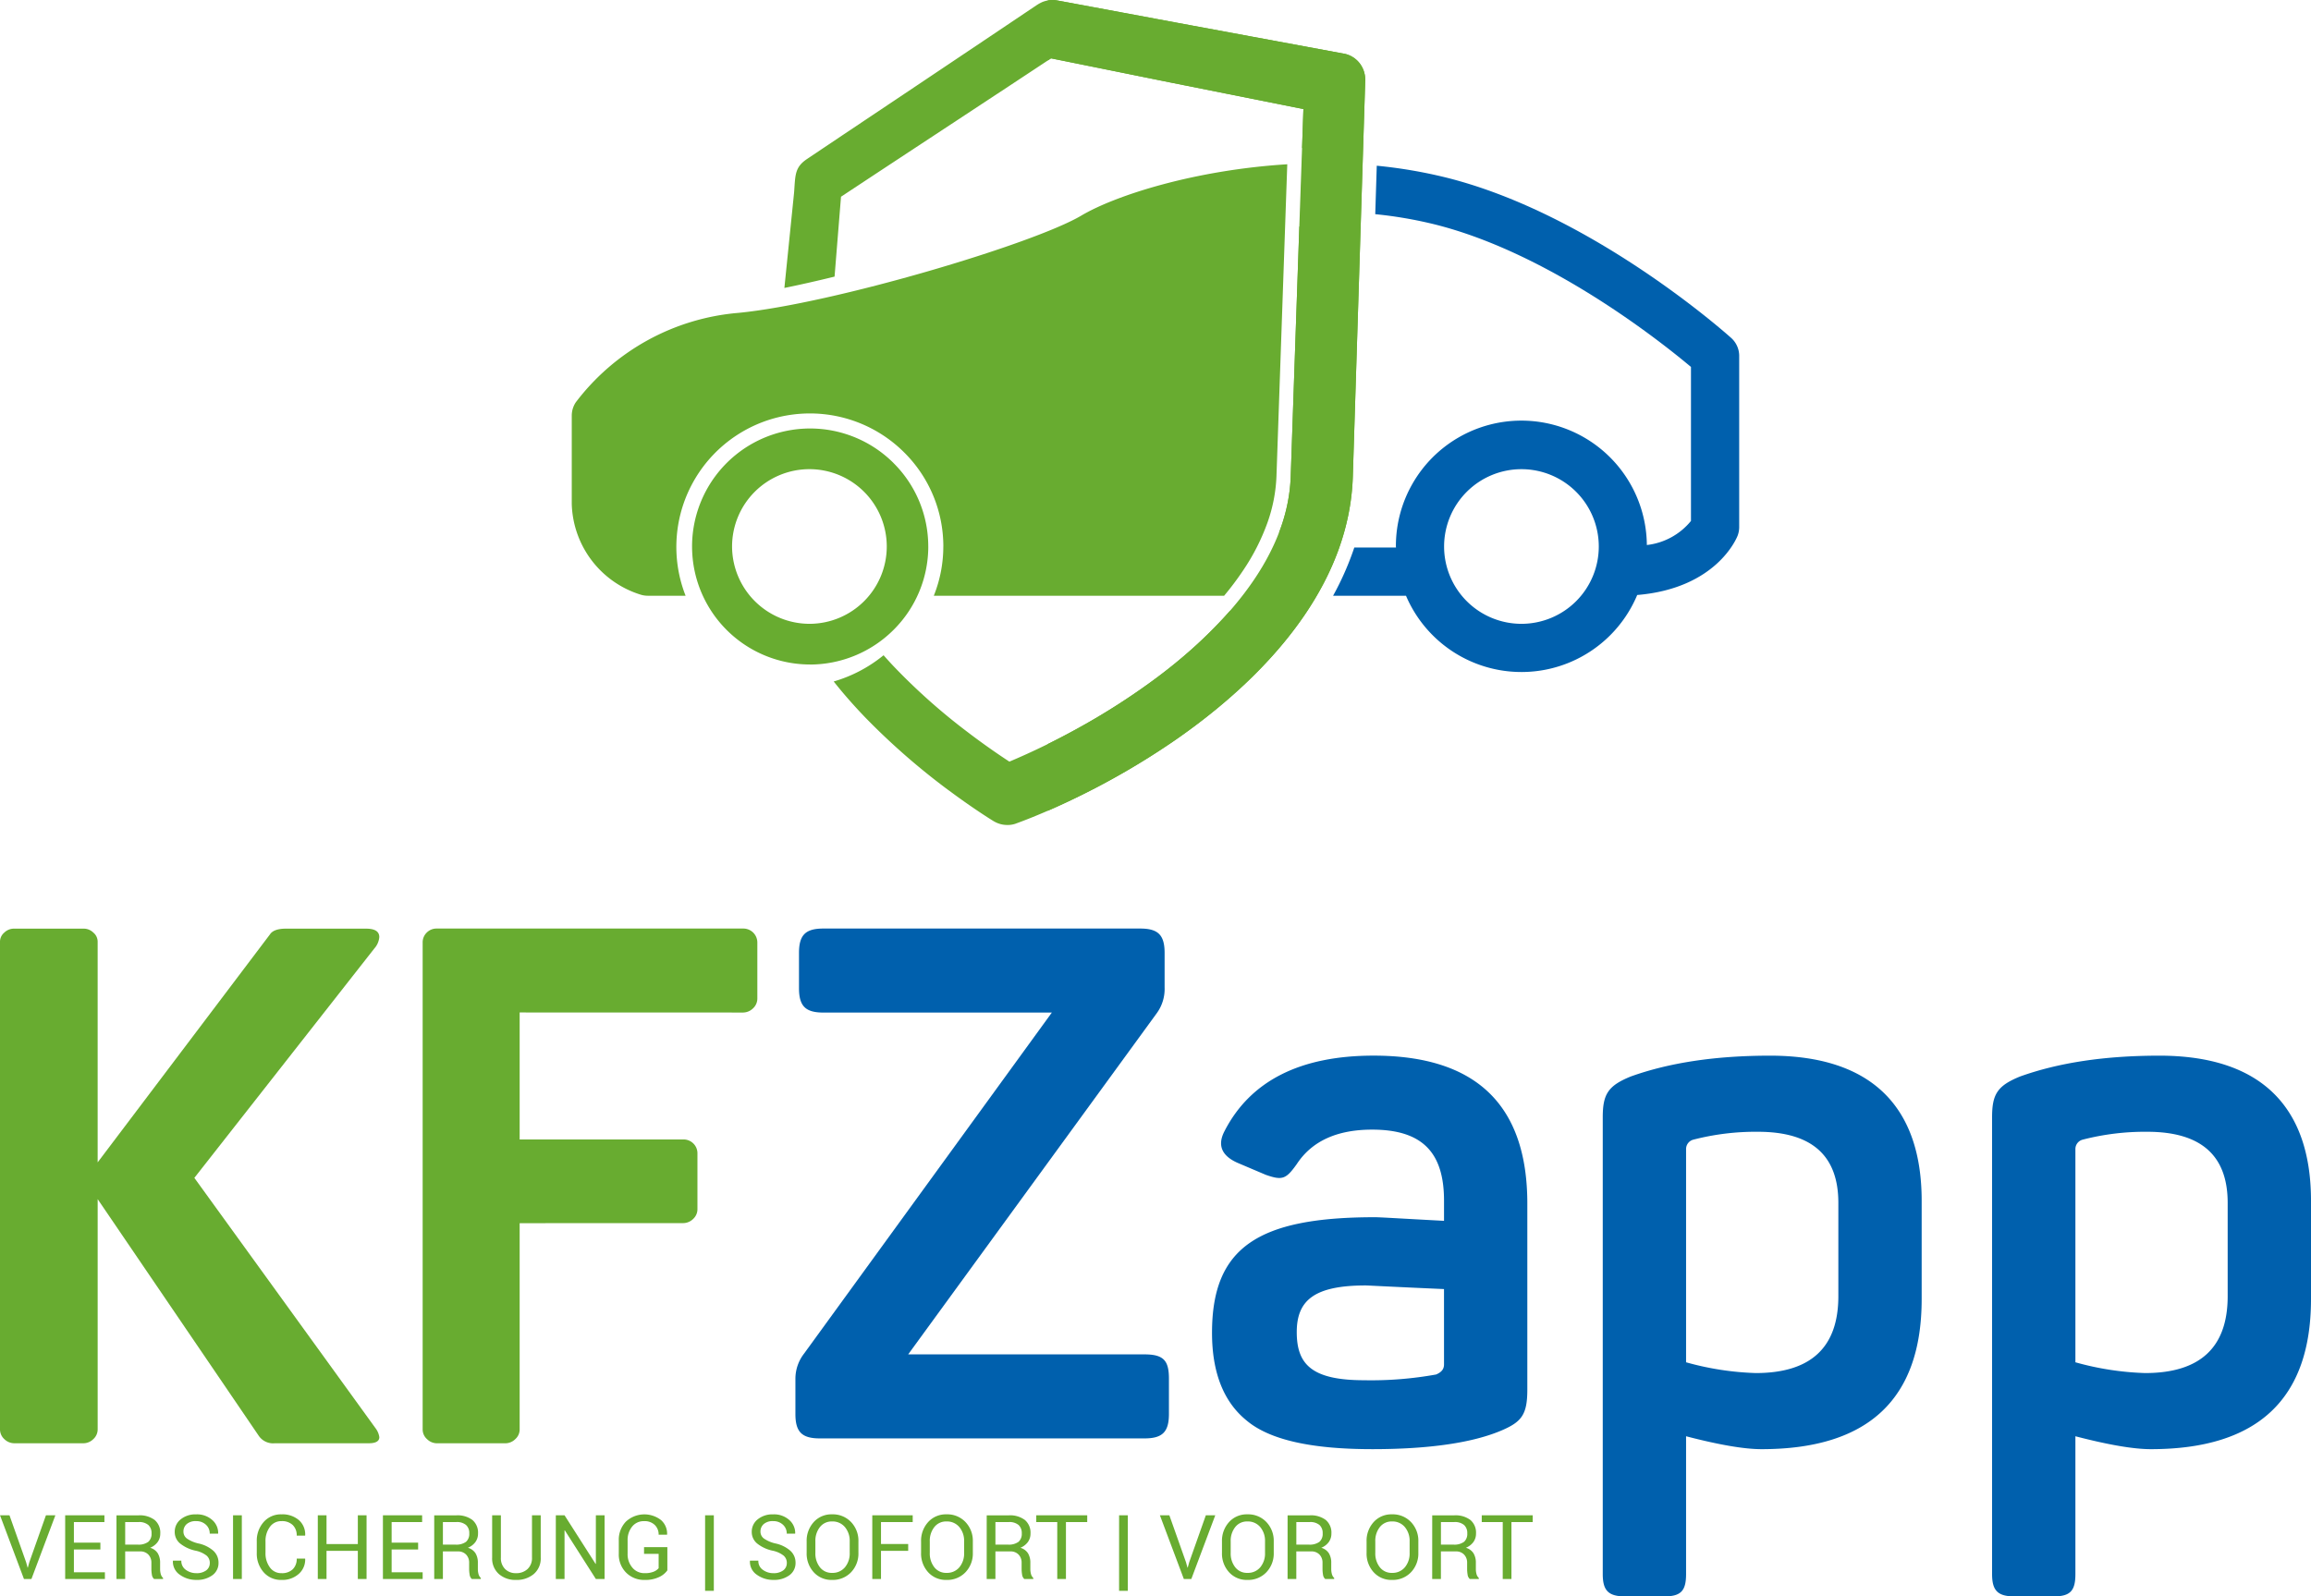
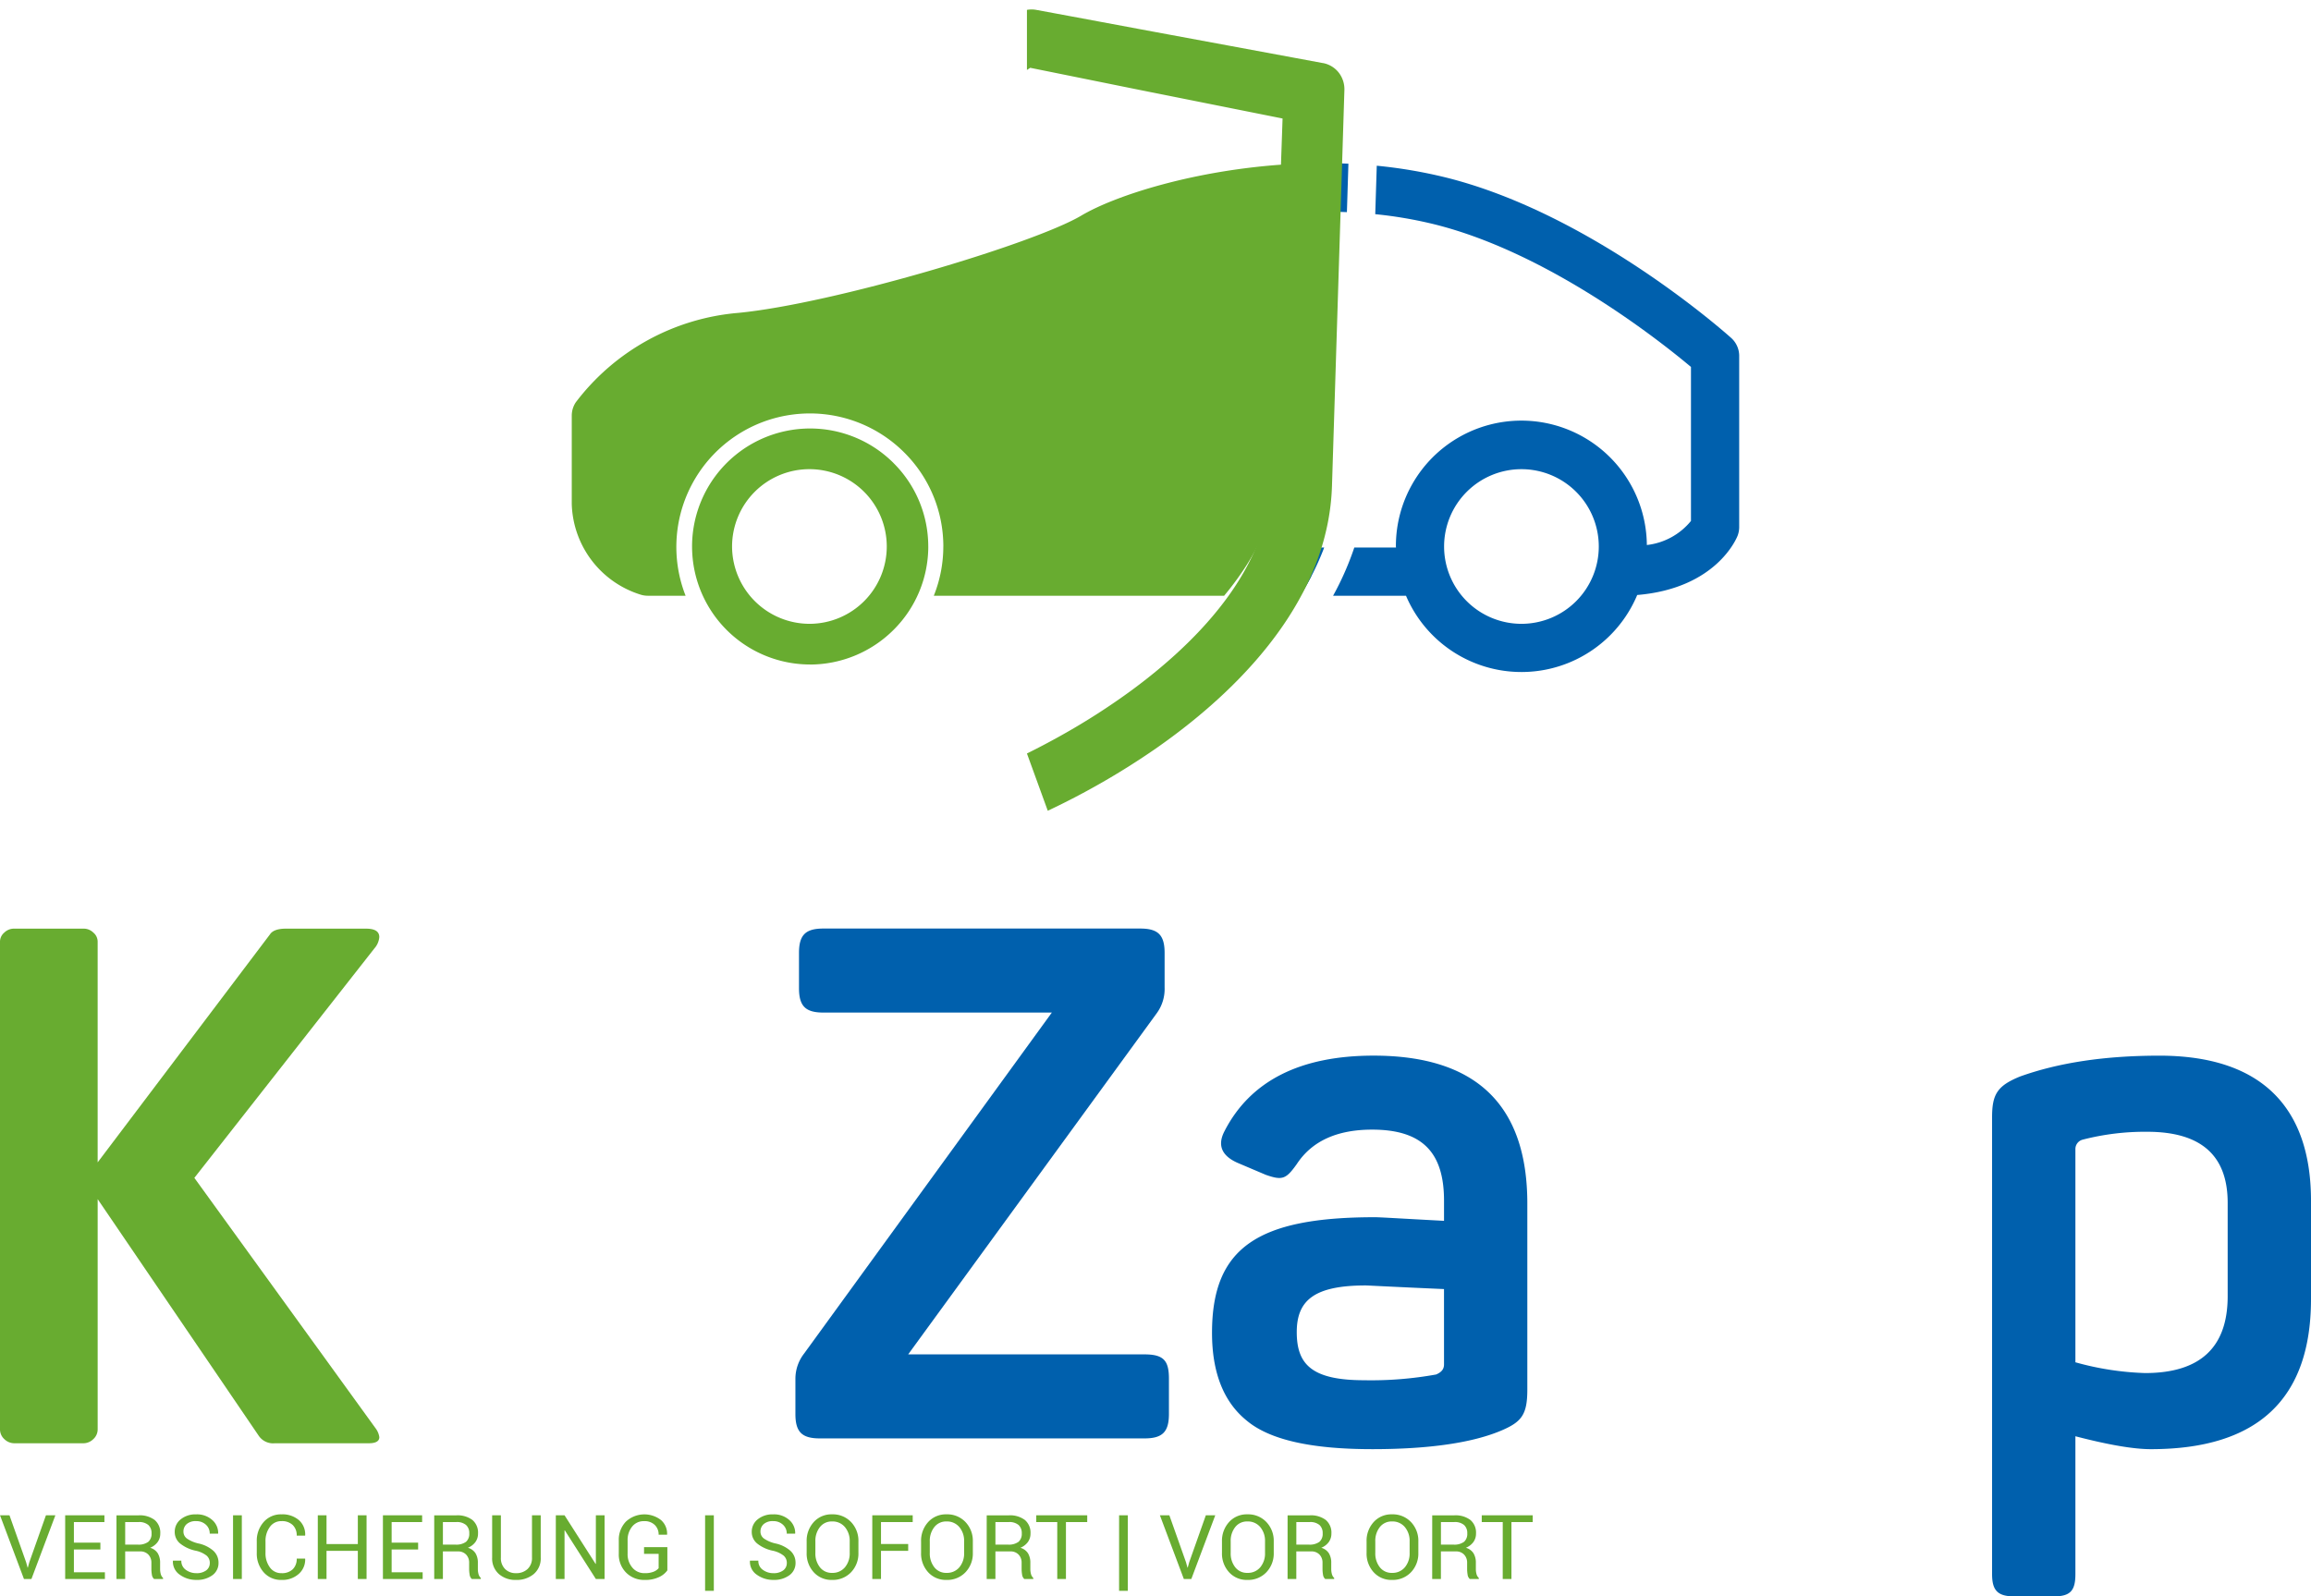
<svg xmlns="http://www.w3.org/2000/svg" width="447.156" height="308.969" viewBox="0 0 447.156 308.969">
  <g id="Group_3" data-name="Group 3" transform="translate(-82.422 -241.516)">
    <g id="Group_1" data-name="Group 1">
      <path id="Path_1" data-name="Path 1" d="M241.744,421.229c-3.474,0-4.724,1.252-4.724,4.726v6.81c0,3.474,1.25,4.727,4.724,4.727h44.2l-47.952,66.017a7.942,7.942,0,0,0-1.666,4.863v6.81c0,3.476,1.25,4.727,4.724,4.727h62.822c3.474,0,4.727-1.251,4.727-4.727v-6.81c0-3.474-.974-4.724-4.727-4.724H258.146l48.088-66.017a7.968,7.968,0,0,0,1.529-5.005v-6.671c0-3.474-1.252-4.726-4.726-4.726Z" fill="#0060ad" fill-rule="evenodd" />
      <path id="Path_2" data-name="Path 2" d="M319.436,460.286c-1.529,2.78-.7,4.865,2.363,6.255l5.559,2.362c3.2,1.112,3.891.834,5.976-2.084q4.378-6.672,14.593-6.671c10.006,0,13.9,4.725,13.9,13.759V477.8c-7.922-.417-12.369-.7-13.342-.7-22.654,0-31.549,5.838-31.549,22.376,0,7.644,2.224,13.342,6.672,16.955,4.447,3.753,12.507,5.56,24.321,5.56,11.118,0,19.457-1.251,25.016-3.614,3.892-1.668,5-3.057,5-7.921v-36c0-19.04-9.868-28.629-29.742-28.629-14.176,0-23.765,4.864-28.769,14.453Zm42.389,45.308c0,.973-.556,1.529-1.529,1.946a70.53,70.53,0,0,1-13.9,1.112c-10.145,0-13.064-3.058-13.064-9.312,0-6.115,3.335-9.034,13.342-9.034.416,0,5.42.279,15.149.7Z" fill="#0060ad" fill-rule="evenodd" />
-       <path id="Path_3" data-name="Path 3" d="M397.96,449.863c-4.448,1.807-5.421,3.475-5.421,7.921v88.392c0,3.2,1.112,4.309,4.309,4.309h7.643c3.2,0,4.17-1.112,4.17-4.309V519.493q9.589,2.5,14.593,2.5c20.708,0,30.993-9.729,30.993-29.047v-19.04c0-18.207-9.729-28.074-29.325-28.074-10.7,0-19.6,1.39-26.962,4.03Zm40.165,42.528c0,9.868-5.281,14.871-15.983,14.871a56.048,56.048,0,0,1-13.481-2.085V463.9a1.872,1.872,0,0,1,1.39-1.807,48.177,48.177,0,0,1,12.508-1.529c10.424,0,15.566,4.587,15.566,13.76Z" fill="#0060ad" fill-rule="evenodd" />
      <path id="Path_4" data-name="Path 4" d="M473.29,449.863c-4.447,1.807-5.42,3.475-5.42,7.921v88.392c0,3.2,1.112,4.309,4.309,4.309h7.643c3.2,0,4.169-1.112,4.169-4.309V519.493q9.591,2.5,14.594,2.5c20.707,0,30.993-9.729,30.993-29.047v-19.04c0-18.207-9.73-28.074-29.326-28.074-10.7,0-19.6,1.39-26.962,4.03Zm40.165,42.528c0,9.868-5.281,14.871-15.983,14.871a56.055,56.055,0,0,1-13.481-2.085V463.9a1.873,1.873,0,0,1,1.39-1.807,48.179,48.179,0,0,1,12.509-1.529c10.423,0,15.565,4.587,15.565,13.76Z" fill="#0060ad" fill-rule="evenodd" />
      <path id="Path_5" data-name="Path 5" d="M155.818,519.664c0,.784-.68,1.186-2.038,1.186h-18.2a3.358,3.358,0,0,1-3.129-1.5L101.319,473.6v44.565a2.537,2.537,0,0,1-.861,1.9,2.734,2.734,0,0,1-1.856.784H85.141a2.749,2.749,0,0,1-1.86-.784,2.531,2.531,0,0,1-.859-1.9V423.8a2.291,2.291,0,0,1,.836-1.79,2.663,2.663,0,0,1,1.883-.761H98.6a2.657,2.657,0,0,1,1.879.761,2.286,2.286,0,0,1,.838,1.79v42.686l33.335-44.119c.475-.738,1.517-1.118,3.1-1.118h15.477c1.721,0,2.582.538,2.582,1.634a3.719,3.719,0,0,1-.93,2.169l-34.852,44.432,35.124,48.548A3.657,3.657,0,0,1,155.818,519.664Z" fill="#68ac30" fill-rule="evenodd" />
-       <path id="Path_6" data-name="Path 6" d="M182.971,437.471v24.578h31.678a2.686,2.686,0,0,1,1.93.782,2.652,2.652,0,0,1,.792,1.9v10.822a2.552,2.552,0,0,1-.857,1.906,2.762,2.762,0,0,1-1.865.782q-15.845,0-31.678.016v39.91a2.517,2.517,0,0,1-.864,1.9,2.738,2.738,0,0,1-1.858.786H166.923a2.736,2.736,0,0,1-1.857-.786,2.507,2.507,0,0,1-.865-1.9V423.913a2.621,2.621,0,0,1,.792-1.9,2.649,2.649,0,0,1,1.926-.783h59.318a2.709,2.709,0,0,1,2.723,2.688v10.87a2.592,2.592,0,0,1-.861,1.913,2.786,2.786,0,0,1-1.862.783c-13.695,0-27.343-.012-41.038-.012Z" fill="#68ac30" fill-rule="evenodd" />
      <path id="Path_7" data-name="Path 7" d="M87.478,543.886l.282,1.024h.05l.284-1.024,3.218-9.1h1.827l-4.633,12.332h-1.45l-4.633-12.332h1.831l3.224,9.1Zm14.367-2.482H96.72v4.414h6v1.3H95.033V534.789h7.593V536.1H96.72v3.989h5.125V541.4Zm4.8.373v5.344h-1.687V534.8h4.268a4.775,4.775,0,0,1,3.125.9,3.2,3.2,0,0,1,1.082,2.608,2.778,2.778,0,0,1-.5,1.65,3.368,3.368,0,0,1-1.46,1.118,2.573,2.573,0,0,1,1.478,1.073,3.474,3.474,0,0,1,.45,1.834v1.159a3.781,3.781,0,0,0,.128,1.034,1.582,1.582,0,0,0,.444.746v.2h-1.74a1.364,1.364,0,0,1-.426-.848,6.776,6.776,0,0,1-.093-1.149V544a2.219,2.219,0,0,0-.592-1.61,2.109,2.109,0,0,0-1.584-.609Zm0-1.313h2.409a3.168,3.168,0,0,0,2.062-.537,2.036,2.036,0,0,0,.628-1.64,2.09,2.09,0,0,0-.612-1.612,2.712,2.712,0,0,0-1.906-.573h-2.581v4.362Zm16.373,3.55a1.851,1.851,0,0,0-.608-1.407,5.114,5.114,0,0,0-2.143-.966,7.121,7.121,0,0,1-2.969-1.372,2.86,2.86,0,0,1-1.068-2.277,3.031,3.031,0,0,1,1.149-2.414,4.486,4.486,0,0,1,2.981-.966,4.389,4.389,0,0,1,3.141,1.1,3.329,3.329,0,0,1,1.135,2.58l-.026.052h-1.608a2.266,2.266,0,0,0-.744-1.738,2.681,2.681,0,0,0-1.9-.686,2.609,2.609,0,0,0-1.809.568,1.891,1.891,0,0,0-.632,1.473,1.638,1.638,0,0,0,.691,1.341,6.387,6.387,0,0,0,2.239.946,6.367,6.367,0,0,1,2.871,1.422,3.091,3.091,0,0,1,.985,2.321,2.878,2.878,0,0,1-1.186,2.4,4.99,4.99,0,0,1-3.1.906,5.35,5.35,0,0,1-3.2-1,3.034,3.034,0,0,1-1.338-2.676l.016-.052h1.612a2.061,2.061,0,0,0,.89,1.792,3.393,3.393,0,0,0,2.016.632,3.054,3.054,0,0,0,1.9-.534,1.725,1.725,0,0,0,.7-1.447Zm6.195,3.107h-1.7V534.789h1.7v12.332Zm12.241-3.945.016.048a3.68,3.68,0,0,1-1.233,2.905,4.75,4.75,0,0,1-3.352,1.171,4.43,4.43,0,0,1-3.449-1.482,5.427,5.427,0,0,1-1.33-3.76v-2.2a5.432,5.432,0,0,1,1.33-3.762,4.415,4.415,0,0,1,3.449-1.488,4.867,4.867,0,0,1,3.368,1.115,3.659,3.659,0,0,1,1.217,2.951l-.016.052h-1.62a2.742,2.742,0,0,0-.771-2.051,2.988,2.988,0,0,0-2.178-.754,2.666,2.666,0,0,0-2.252,1.129,4.532,4.532,0,0,0-.84,2.79v2.214a4.575,4.575,0,0,0,.84,2.812,2.673,2.673,0,0,0,2.252,1.125,2.987,2.987,0,0,0,2.178-.75,2.757,2.757,0,0,0,.771-2.069Zm11.894,3.945h-1.689v-5.446H145.6v5.446h-1.687V534.789H145.6v5.575h6.059v-5.575h1.689v12.332Zm9.972-5.717H158.2v4.414h6v1.3h-7.687V534.789H164.1V536.1H158.2v3.989h5.126V541.4Zm4.8.373v5.344H166.44V534.8h4.268a4.775,4.775,0,0,1,3.125.9,3.2,3.2,0,0,1,1.083,2.608,2.779,2.779,0,0,1-.5,1.65,3.362,3.362,0,0,1-1.46,1.118,2.573,2.573,0,0,1,1.478,1.073,3.474,3.474,0,0,1,.45,1.834v1.159a3.781,3.781,0,0,0,.128,1.034,1.582,1.582,0,0,0,.444.746v.2h-1.74a1.358,1.358,0,0,1-.425-.848,6.675,6.675,0,0,1-.094-1.149V544a2.215,2.215,0,0,0-.592-1.61,2.109,2.109,0,0,0-1.583-.609Zm0-1.313h2.409a3.168,3.168,0,0,0,2.062-.537,2.037,2.037,0,0,0,.629-1.64,2.09,2.09,0,0,0-.613-1.612,2.712,2.712,0,0,0-1.906-.573h-2.581v4.362Zm18.928-5.675v8.191a3.958,3.958,0,0,1-1.338,3.175,5.118,5.118,0,0,1-3.445,1.145,4.834,4.834,0,0,1-3.323-1.147,4.02,4.02,0,0,1-1.294-3.173v-8.191h1.689v8.191a2.947,2.947,0,0,0,.817,2.213,2.888,2.888,0,0,0,2.111.8,3.145,3.145,0,0,0,2.232-.8,2.872,2.872,0,0,0,.86-2.213v-8.191Zm12.355,12.332h-1.687l-6.008-9.418-.053.018v9.4h-1.687V534.789h1.687l6.008,9.409.053-.017v-9.392h1.687v12.332Zm12.137-1.66A4,4,0,0,1,210,546.722a6.167,6.167,0,0,1-2.855.578,4.864,4.864,0,0,1-3.577-1.416,4.956,4.956,0,0,1-1.415-3.656v-2.542a5.056,5.056,0,0,1,1.363-3.658,5.256,5.256,0,0,1,6.8-.319A3.5,3.5,0,0,1,211.5,538.5l-.017.049h-1.62a2.56,2.56,0,0,0-.738-1.875,2.787,2.787,0,0,0-2.086-.75,2.844,2.844,0,0,0-2.308,1.059,4.081,4.081,0,0,0-.872,2.686v2.558a3.964,3.964,0,0,0,.925,2.7,2.987,2.987,0,0,0,2.366,1.063,4.421,4.421,0,0,0,1.75-.285,2.48,2.48,0,0,0,.963-.674V542.26h-2.824v-1.3h4.511v4.506Zm9,3.947h-1.687V534.789h1.687v14.619Zm14.126-5.394a1.851,1.851,0,0,0-.608-1.407,5.114,5.114,0,0,0-2.143-.966,7.121,7.121,0,0,1-2.969-1.372,2.863,2.863,0,0,1-1.068-2.277,3.031,3.031,0,0,1,1.149-2.414,4.486,4.486,0,0,1,2.981-.966,4.389,4.389,0,0,1,3.141,1.1,3.329,3.329,0,0,1,1.135,2.58l-.026.052h-1.608a2.266,2.266,0,0,0-.744-1.738,2.681,2.681,0,0,0-1.9-.686,2.6,2.6,0,0,0-1.808.568,1.888,1.888,0,0,0-.633,1.473,1.638,1.638,0,0,0,.691,1.341,6.4,6.4,0,0,0,2.239.946,6.367,6.367,0,0,1,2.871,1.422,3.091,3.091,0,0,1,.985,2.321,2.878,2.878,0,0,1-1.186,2.4,4.99,4.99,0,0,1-3.1.906,5.352,5.352,0,0,1-3.2-1,3.034,3.034,0,0,1-1.338-2.676l.016-.052h1.612a2.054,2.054,0,0,0,.891,1.792,3.39,3.39,0,0,0,2.015.632,3.054,3.054,0,0,0,1.9-.534,1.725,1.725,0,0,0,.7-1.447Zm13.853-1.956a5.228,5.228,0,0,1-1.417,3.75,4.862,4.862,0,0,1-3.68,1.492,4.606,4.606,0,0,1-3.553-1.492,5.343,5.343,0,0,1-1.366-3.75v-2.2a5.369,5.369,0,0,1,1.366-3.752,4.6,4.6,0,0,1,3.553-1.5,4.844,4.844,0,0,1,3.68,1.5,5.241,5.241,0,0,1,1.417,3.754v2.2Zm-1.687-2.214a4.13,4.13,0,0,0-.929-2.776,3.09,3.09,0,0,0-2.481-1.084,2.867,2.867,0,0,0-2.352,1.084,4.269,4.269,0,0,0-.88,2.776v2.214a4.294,4.294,0,0,0,.88,2.794,2.867,2.867,0,0,0,2.352,1.085,3.1,3.1,0,0,0,2.488-1.083,4.159,4.159,0,0,0,.922-2.8v-2.214Zm11.317,1.822h-5.262v5.455H251.2V534.789h7.822V536.1h-6.135v4.251h5.262v1.313Zm12.508.392a5.232,5.232,0,0,1-1.417,3.75,4.855,4.855,0,0,1-3.679,1.492,4.61,4.61,0,0,1-3.554-1.492,5.343,5.343,0,0,1-1.366-3.75v-2.2a5.369,5.369,0,0,1,1.366-3.752,4.6,4.6,0,0,1,3.554-1.5,4.837,4.837,0,0,1,3.679,1.5,5.245,5.245,0,0,1,1.417,3.754v2.2Zm-1.687-2.214a4.129,4.129,0,0,0-.927-2.776,3.09,3.09,0,0,0-2.482-1.084,2.869,2.869,0,0,0-2.353,1.084,4.264,4.264,0,0,0-.881,2.776v2.214a4.289,4.289,0,0,0,.881,2.794,2.869,2.869,0,0,0,2.353,1.085,3.1,3.1,0,0,0,2.488-1.083,4.154,4.154,0,0,0,.921-2.8v-2.214Zm6.057,1.933v5.344h-1.687V534.8h4.266a4.774,4.774,0,0,1,3.124.9,3.2,3.2,0,0,1,1.085,2.608,2.772,2.772,0,0,1-.5,1.65,3.375,3.375,0,0,1-1.462,1.118,2.587,2.587,0,0,1,1.481,1.073,3.475,3.475,0,0,1,.45,1.834v1.159a3.783,3.783,0,0,0,.127,1.034,1.6,1.6,0,0,0,.444.746v.2h-1.741a1.363,1.363,0,0,1-.426-.848,6.674,6.674,0,0,1-.093-1.149V544a2.219,2.219,0,0,0-.592-1.61,2.111,2.111,0,0,0-1.584-.609Zm0-1.313h2.407a3.163,3.163,0,0,0,2.061-.537,2.037,2.037,0,0,0,.629-1.64,2.093,2.093,0,0,0-.612-1.612,2.714,2.714,0,0,0-1.906-.573h-2.579v4.362Zm17.76-4.362h-4.112v11.019H286.99V536.1h-4.062v-1.313h9.861V536.1Zm7.857,13.306h-1.687V534.789h1.687v14.619Zm11.263-5.522.282,1.024h.051l.284-1.024,3.22-9.1h1.825l-4.634,12.332h-1.449l-4.633-12.332h1.83l3.224,9.1Zm16.972-1.828a5.232,5.232,0,0,1-1.417,3.75,4.857,4.857,0,0,1-3.681,1.492,4.6,4.6,0,0,1-3.552-1.492,5.344,5.344,0,0,1-1.367-3.75v-2.2a5.37,5.37,0,0,1,1.367-3.752,4.6,4.6,0,0,1,3.552-1.5,4.838,4.838,0,0,1,3.681,1.5,5.245,5.245,0,0,1,1.417,3.754v2.2Zm-1.687-2.214a4.128,4.128,0,0,0-.927-2.776,3.093,3.093,0,0,0-2.484-1.084,2.868,2.868,0,0,0-2.352,1.084,4.269,4.269,0,0,0-.88,2.776v2.214a4.294,4.294,0,0,0,.88,2.794,2.869,2.869,0,0,0,2.352,1.085,3.1,3.1,0,0,0,2.49-1.083,4.154,4.154,0,0,0,.921-2.8v-2.214Zm6.056,1.933v5.344h-1.689V534.8h4.268a4.775,4.775,0,0,1,3.125.9,3.2,3.2,0,0,1,1.083,2.608,2.772,2.772,0,0,1-.5,1.65,3.357,3.357,0,0,1-1.46,1.118,2.573,2.573,0,0,1,1.478,1.073,3.475,3.475,0,0,1,.45,1.834v1.159a3.781,3.781,0,0,0,.128,1.034,1.582,1.582,0,0,0,.444.746v.2h-1.739a1.354,1.354,0,0,1-.426-.848,6.674,6.674,0,0,1-.094-1.149V544a2.215,2.215,0,0,0-.592-1.61,2.107,2.107,0,0,0-1.583-.609Zm0-1.313h2.407a3.166,3.166,0,0,0,2.062-.537,2.037,2.037,0,0,0,.629-1.64,2.093,2.093,0,0,0-.612-1.612,2.717,2.717,0,0,0-1.907-.573H333.25v4.362Zm23.61,1.594a5.228,5.228,0,0,1-1.417,3.75,4.855,4.855,0,0,1-3.678,1.492,4.61,4.61,0,0,1-3.555-1.492,5.343,5.343,0,0,1-1.366-3.75v-2.2a5.369,5.369,0,0,1,1.366-3.752,4.6,4.6,0,0,1,3.555-1.5,4.836,4.836,0,0,1,3.678,1.5,5.241,5.241,0,0,1,1.417,3.754v2.2Zm-1.687-2.214a4.133,4.133,0,0,0-.926-2.776,3.093,3.093,0,0,0-2.482-1.084,2.87,2.87,0,0,0-2.354,1.084,4.269,4.269,0,0,0-.88,2.776v2.214a4.294,4.294,0,0,0,.88,2.794,2.871,2.871,0,0,0,2.354,1.085,3.1,3.1,0,0,0,2.488-1.083,4.158,4.158,0,0,0,.92-2.8v-2.214Zm6.057,1.933v5.344h-1.687V534.8h4.266a4.77,4.77,0,0,1,3.124.9,3.2,3.2,0,0,1,1.085,2.608,2.772,2.772,0,0,1-.5,1.65,3.378,3.378,0,0,1-1.461,1.118,2.584,2.584,0,0,1,1.48,1.073,3.474,3.474,0,0,1,.45,1.834v1.159a3.781,3.781,0,0,0,.128,1.034,1.582,1.582,0,0,0,.444.746v.2h-1.742a1.363,1.363,0,0,1-.426-.848,6.674,6.674,0,0,1-.093-1.149V544a2.219,2.219,0,0,0-.592-1.61,2.11,2.11,0,0,0-1.584-.609Zm0-1.313h2.407a3.168,3.168,0,0,0,2.062-.537,2.036,2.036,0,0,0,.628-1.64,2.093,2.093,0,0,0-.612-1.612,2.714,2.714,0,0,0-1.906-.573H361.23v4.362Zm17.76-4.362h-4.112v11.019h-1.687V536.1h-4.062v-1.313h9.861Z" fill="#68ac30" fill-rule="evenodd" />
    </g>
    <g id="Group_2" data-name="Group 2">
      <path id="Path_8" data-name="Path 8" d="M239.1,370.124a22.838,22.838,0,1,1,16.212-38.992v.007a22.725,22.725,0,0,1,6.718,16.148h.005a22.773,22.773,0,0,1-6.728,16.146l0,0a22.931,22.931,0,0,1-16.2,6.7v-.006Zm87.148-13.306H334q1.119-1.8,2.1-3.671V329.831h-1.049l-.138,4.029a35.726,35.726,0,0,1-2.054,10.642,47.187,47.187,0,0,1-5.326,10.474q-.621.93-1.278,1.842Zm5.243-83.509c-17.863,1.105-33.2,5.995-39.856,9.94-9.286,5.5-48.027,17.047-66.367,18.824a44.07,44.07,0,0,0-31.43,17.3,4.645,4.645,0,0,0-.786,2.544v17.129a18.939,18.939,0,0,0,13.326,17.56,4.631,4.631,0,0,0,1.391.211h7.309a25.836,25.836,0,0,1,42.3-27.731l0,0a25.619,25.619,0,0,1,7.571,18.2h-.005a25.629,25.629,0,0,1-1.84,9.531h56.174a57.045,57.045,0,0,0,3.678-4.9,41.632,41.632,0,0,0,4.7-9.226,30.19,30.19,0,0,0,1.75-9L330.7,296.3l.557-16.11.232-6.643.008-.233ZM239.1,362.252a14.966,14.966,0,1,0-15.03-14.965A15.011,15.011,0,0,0,239.1,362.252Z" fill="#68ac30" fill-rule="evenodd" />
      <path id="Path_9" data-name="Path 9" d="M376.806,362.252a14.965,14.965,0,1,1,14.965-14.965,14.964,14.964,0,0,1-14.965,14.965Zm32.808-19.917A12.876,12.876,0,0,1,401.071,347a24.279,24.279,0,0,0-48.557.287c0,.069.02.132.02.2h-8.07l-.226.663a56.435,56.435,0,0,1-3.876,8.667h14.107a24.282,24.282,0,0,0,44.738-.144c15.349-1.281,19.261-11.049,19.432-11.493a4.711,4.711,0,0,0,.3-1.608V310.332a4.67,4.67,0,0,0-1.549-3.409c-1.087-.975-26.95-23.989-55.09-31.026a93.191,93.191,0,0,0-13.487-2.306l-.294,9.377a81.423,81.423,0,0,1,11.518,1.98c22.169,5.542,43.719,22.673,49.572,27.588v29.8Zm-70.977,5.153h-4.185a49.665,49.665,0,0,1-4.153,7.5c-.412.616-.834,1.227-1.272,1.832H334a53.16,53.16,0,0,0,4.641-9.33Zm4.69-74.292-.293,9.379c-1.2-.053-2.391-.084-3.58-.1l.072-2.088.233-6.676.021-.625Q341.544,273.115,343.327,273.2Z" fill="#0060ad" fill-rule="evenodd" />
-       <path id="Path_10" data-name="Path 10" d="M245.535,267.621l-7.011,4.7-.011.012c-1.764,1.2-2.127,2.36-2.295,4.363-.072.846-.108,1.711-.167,2.286l-1.858,18.265c3.088-.631,6.362-1.373,9.711-2.195l.275-3.427.971-12.034c8.468-5.591,13.013-8.581,17.925-11.812l1.319-.868,10.988-7.236h.011l10.392-6.865,8.032,1.624c6.657,1.347,13.386,2.713,15.3,3.1l25.5,5.094-.262,7.533.124-.005-.1,3.091-.014.392-.232,6.676-.081,2.352-.092,2.691-.132.005-.378,11.025-1.287,37.394a33.3,33.3,0,0,1-2.266,10.809h.429l-2.192,4.232c-.427.824-.865,1.616-1.31,2.369-.435.734-.93,1.52-1.474,2.333-.579.87-1.2,1.745-1.858,2.616-.638.853-1.314,1.7-2.009,2.534l-.879,1.056h-.185a93.021,93.021,0,0,1-14.825,13.421,132.253,132.253,0,0,1-13.966,8.962,138.578,138.578,0,0,1-13.9,6.812c-1.871-1.221-4.843-3.24-8.333-5.911a118.635,118.635,0,0,1-14.09-12.573c-.648-.69-1.291-1.391-1.92-2.106a27.314,27.314,0,0,1-9.651,5.076c1.912,2.414,3.936,4.7,6.005,6.859A133.606,133.606,0,0,0,266,394.494h.012c4.7,3.5,8.137,5.629,8.674,5.959h.008a5.088,5.088,0,0,0,2.043.7h.011a5.668,5.668,0,0,0,1.014.021h.024a4.938,4.938,0,0,0,1.115-.229l.075-.031c.58-.209,4.574-1.644,10.213-4.308a146.613,146.613,0,0,0,20.766-11.949c9.033-6.274,18.326-14.425,24.952-24.194,5.362-7.907,8.964-16.863,9.274-26.718L345.4,294.78l1.179-37.59a5.266,5.266,0,0,0-1.049-3.393,5.057,5.057,0,0,0-3.07-1.9h-.043l-5.8-1.077q-12.351-2.292-23.806-4.412c-3.676-.679-8.437-1.57-13.34-2.484-3.786-.705-7.613-1.421-12.519-2.325V241.6a4.833,4.833,0,0,0-1.025-.079h-.016a4.879,4.879,0,0,0-1.015.135,5.459,5.459,0,0,0-.952.321l-.008.011a6.311,6.311,0,0,0-.827.462l-.042.021-9.1,6.11q-7.262,4.872-14.235,9.542Z" fill="#68ac30" fill-rule="evenodd" />
-       <path id="Path_11" data-name="Path 11" d="M285.155,398.432c1.212-.528,2.566-1.136,4.032-1.829a146.526,146.526,0,0,0,20.767-11.947c9.032-6.275,18.327-14.427,24.951-24.194,5.363-7.907,8.965-16.863,9.274-26.72l1.223-38.961,1.178-37.592a5.248,5.248,0,0,0-1.049-3.393,5.055,5.055,0,0,0-3.068-1.9h-.045l-5.8-1.077q-12.352-2.291-23.806-4.412c-3.676-.679-8.438-1.568-13.341-2.483-3.785-.706-7.613-1.42-12.519-2.326v0a4.895,4.895,0,0,0-1.024-.079h-.017a4.774,4.774,0,0,0-.754.08v11.627l.631-.418,8.032,1.624c6.657,1.348,13.385,2.713,15.3,3.094l25.5,5.1-.382,11.008q-.395,11.3-.789,22.752l-1.287,37.393c-.242,7.04-2.9,13.657-6.917,19.673-5.079,7.615-12.323,14.286-19.65,19.7a132.367,132.367,0,0,1-13.968,8.962c-2.328,1.3-4.508,2.435-6.47,3.406Z" fill="#68ac30" fill-rule="evenodd" />
+       <path id="Path_11" data-name="Path 11" d="M285.155,398.432a146.526,146.526,0,0,0,20.767-11.947c9.032-6.275,18.327-14.427,24.951-24.194,5.363-7.907,8.965-16.863,9.274-26.72l1.223-38.961,1.178-37.592a5.248,5.248,0,0,0-1.049-3.393,5.055,5.055,0,0,0-3.068-1.9h-.045l-5.8-1.077q-12.352-2.291-23.806-4.412c-3.676-.679-8.438-1.568-13.341-2.483-3.785-.706-7.613-1.42-12.519-2.326v0a4.895,4.895,0,0,0-1.024-.079h-.017a4.774,4.774,0,0,0-.754.08v11.627l.631-.418,8.032,1.624c6.657,1.348,13.385,2.713,15.3,3.094l25.5,5.1-.382,11.008q-.395,11.3-.789,22.752l-1.287,37.393c-.242,7.04-2.9,13.657-6.917,19.673-5.079,7.615-12.323,14.286-19.65,19.7a132.367,132.367,0,0,1-13.968,8.962c-2.328,1.3-4.508,2.435-6.47,3.406Z" fill="#68ac30" fill-rule="evenodd" />
    </g>
  </g>
</svg>